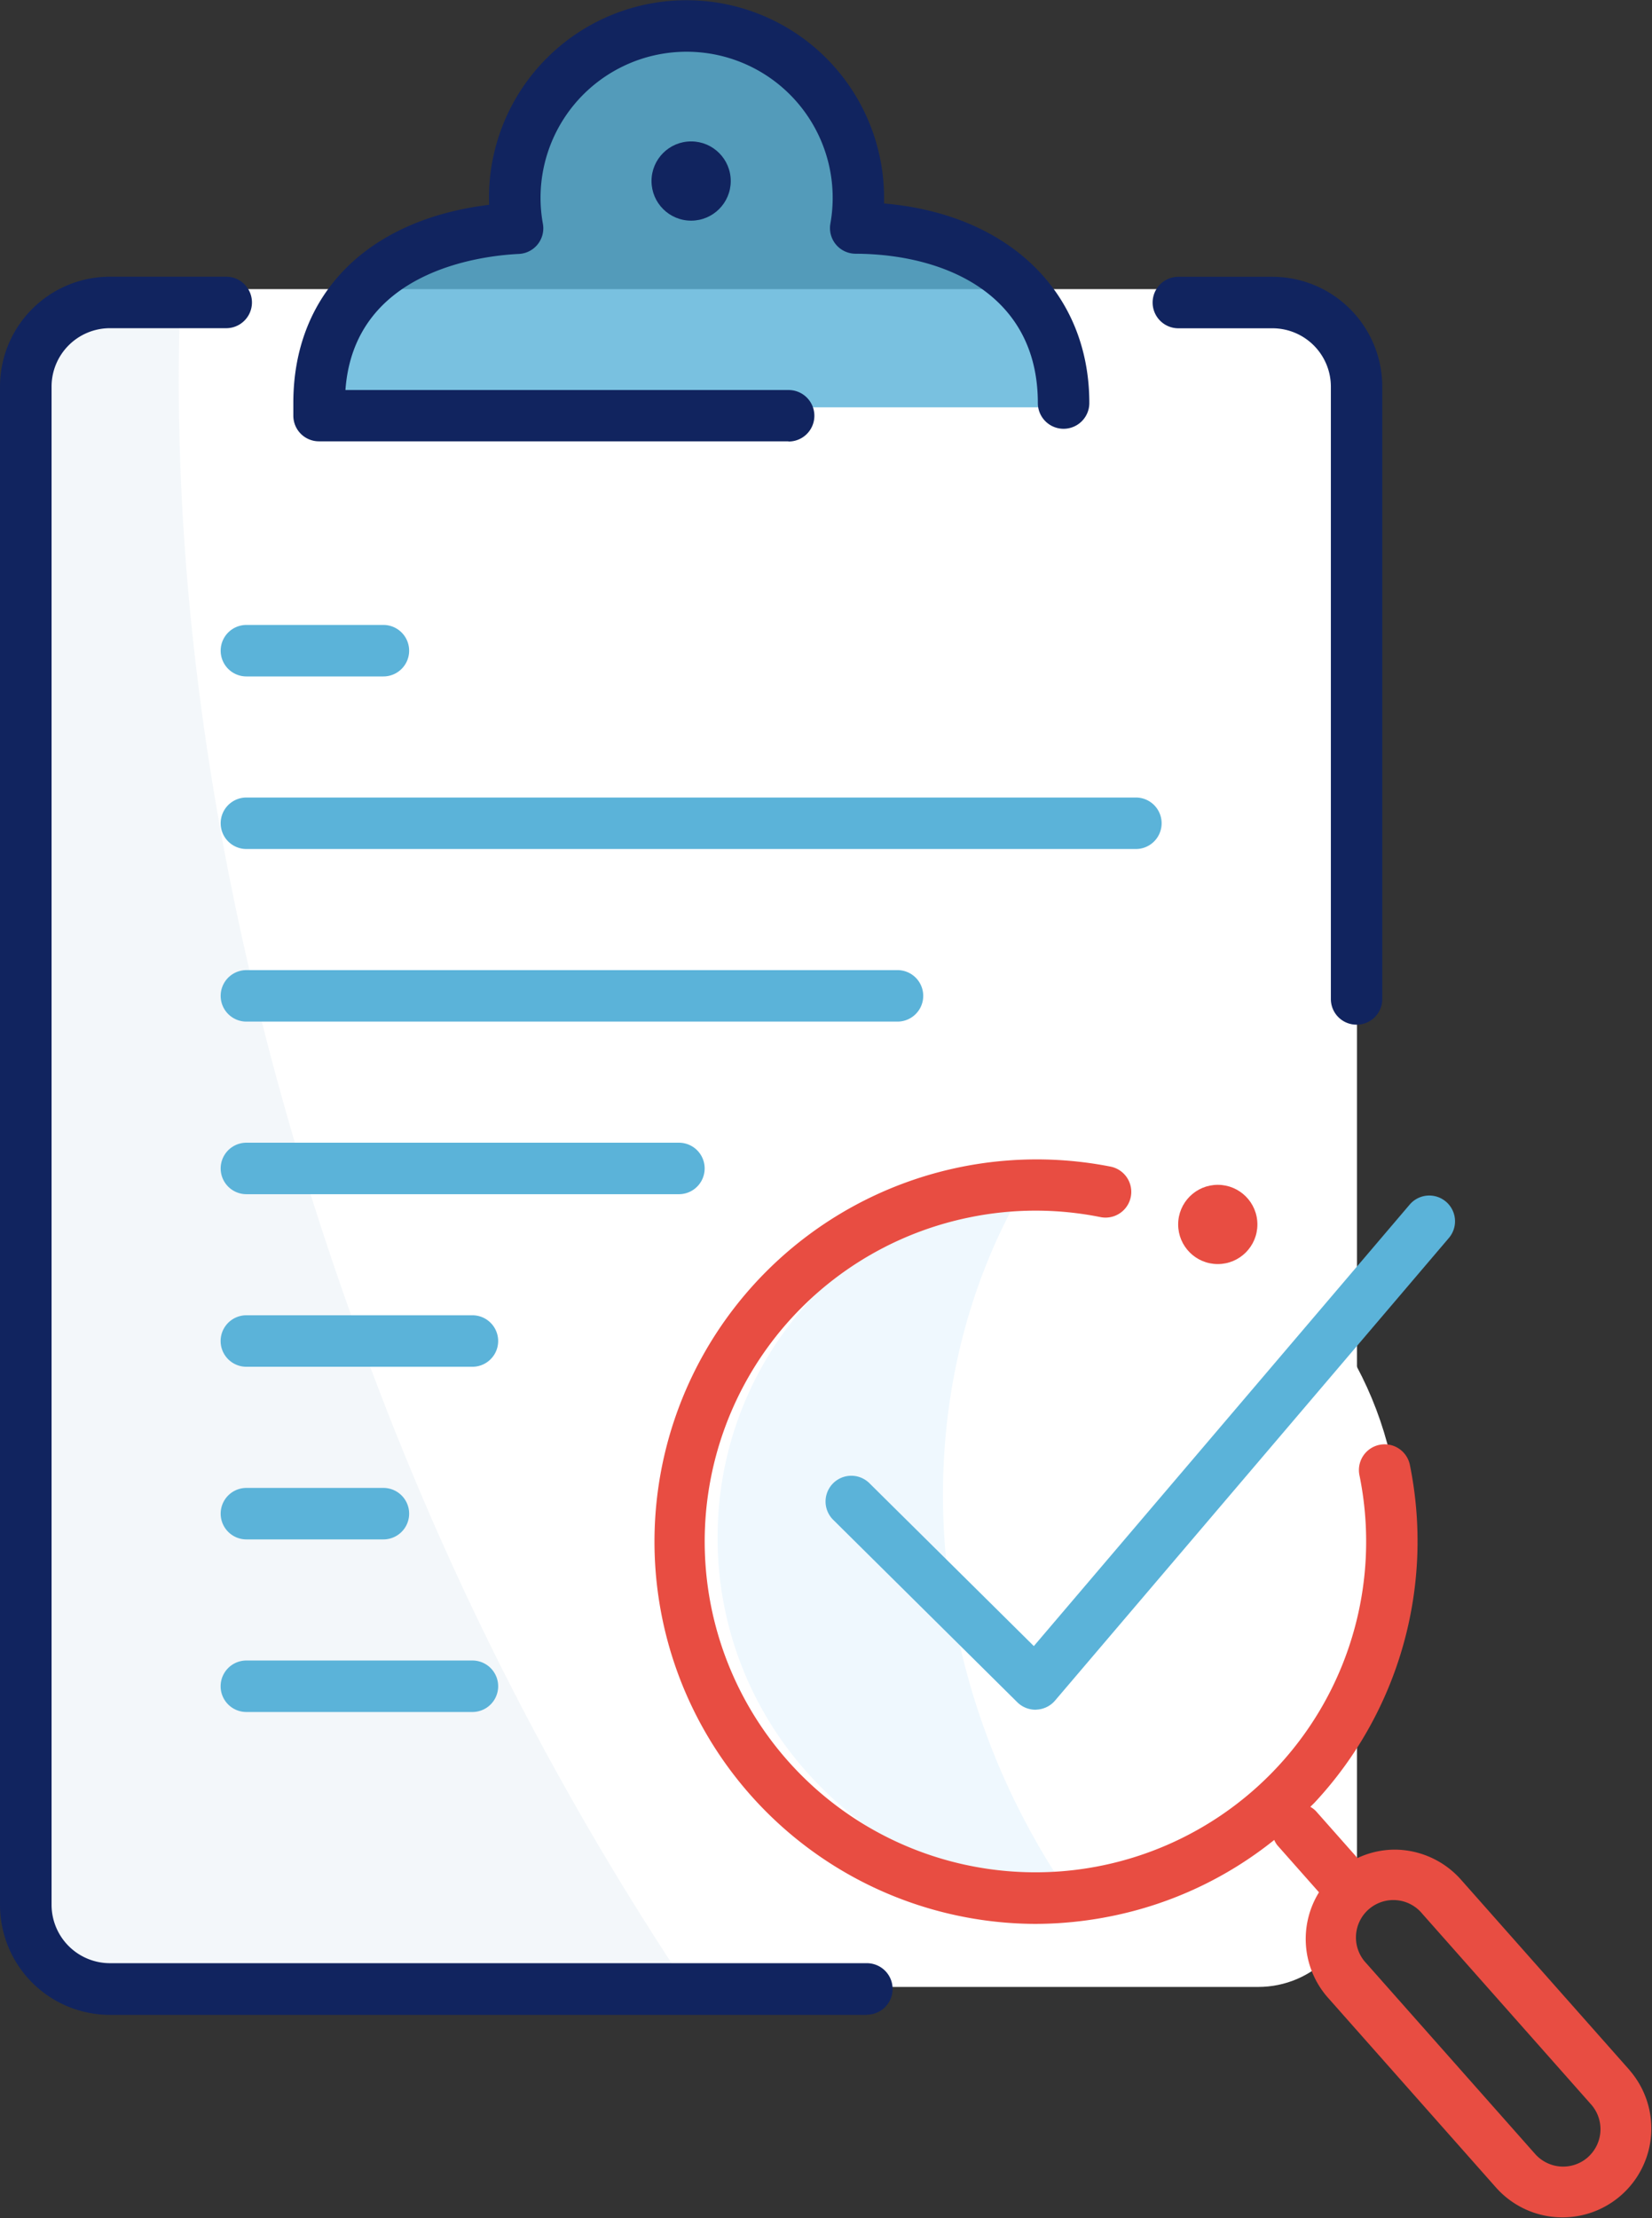
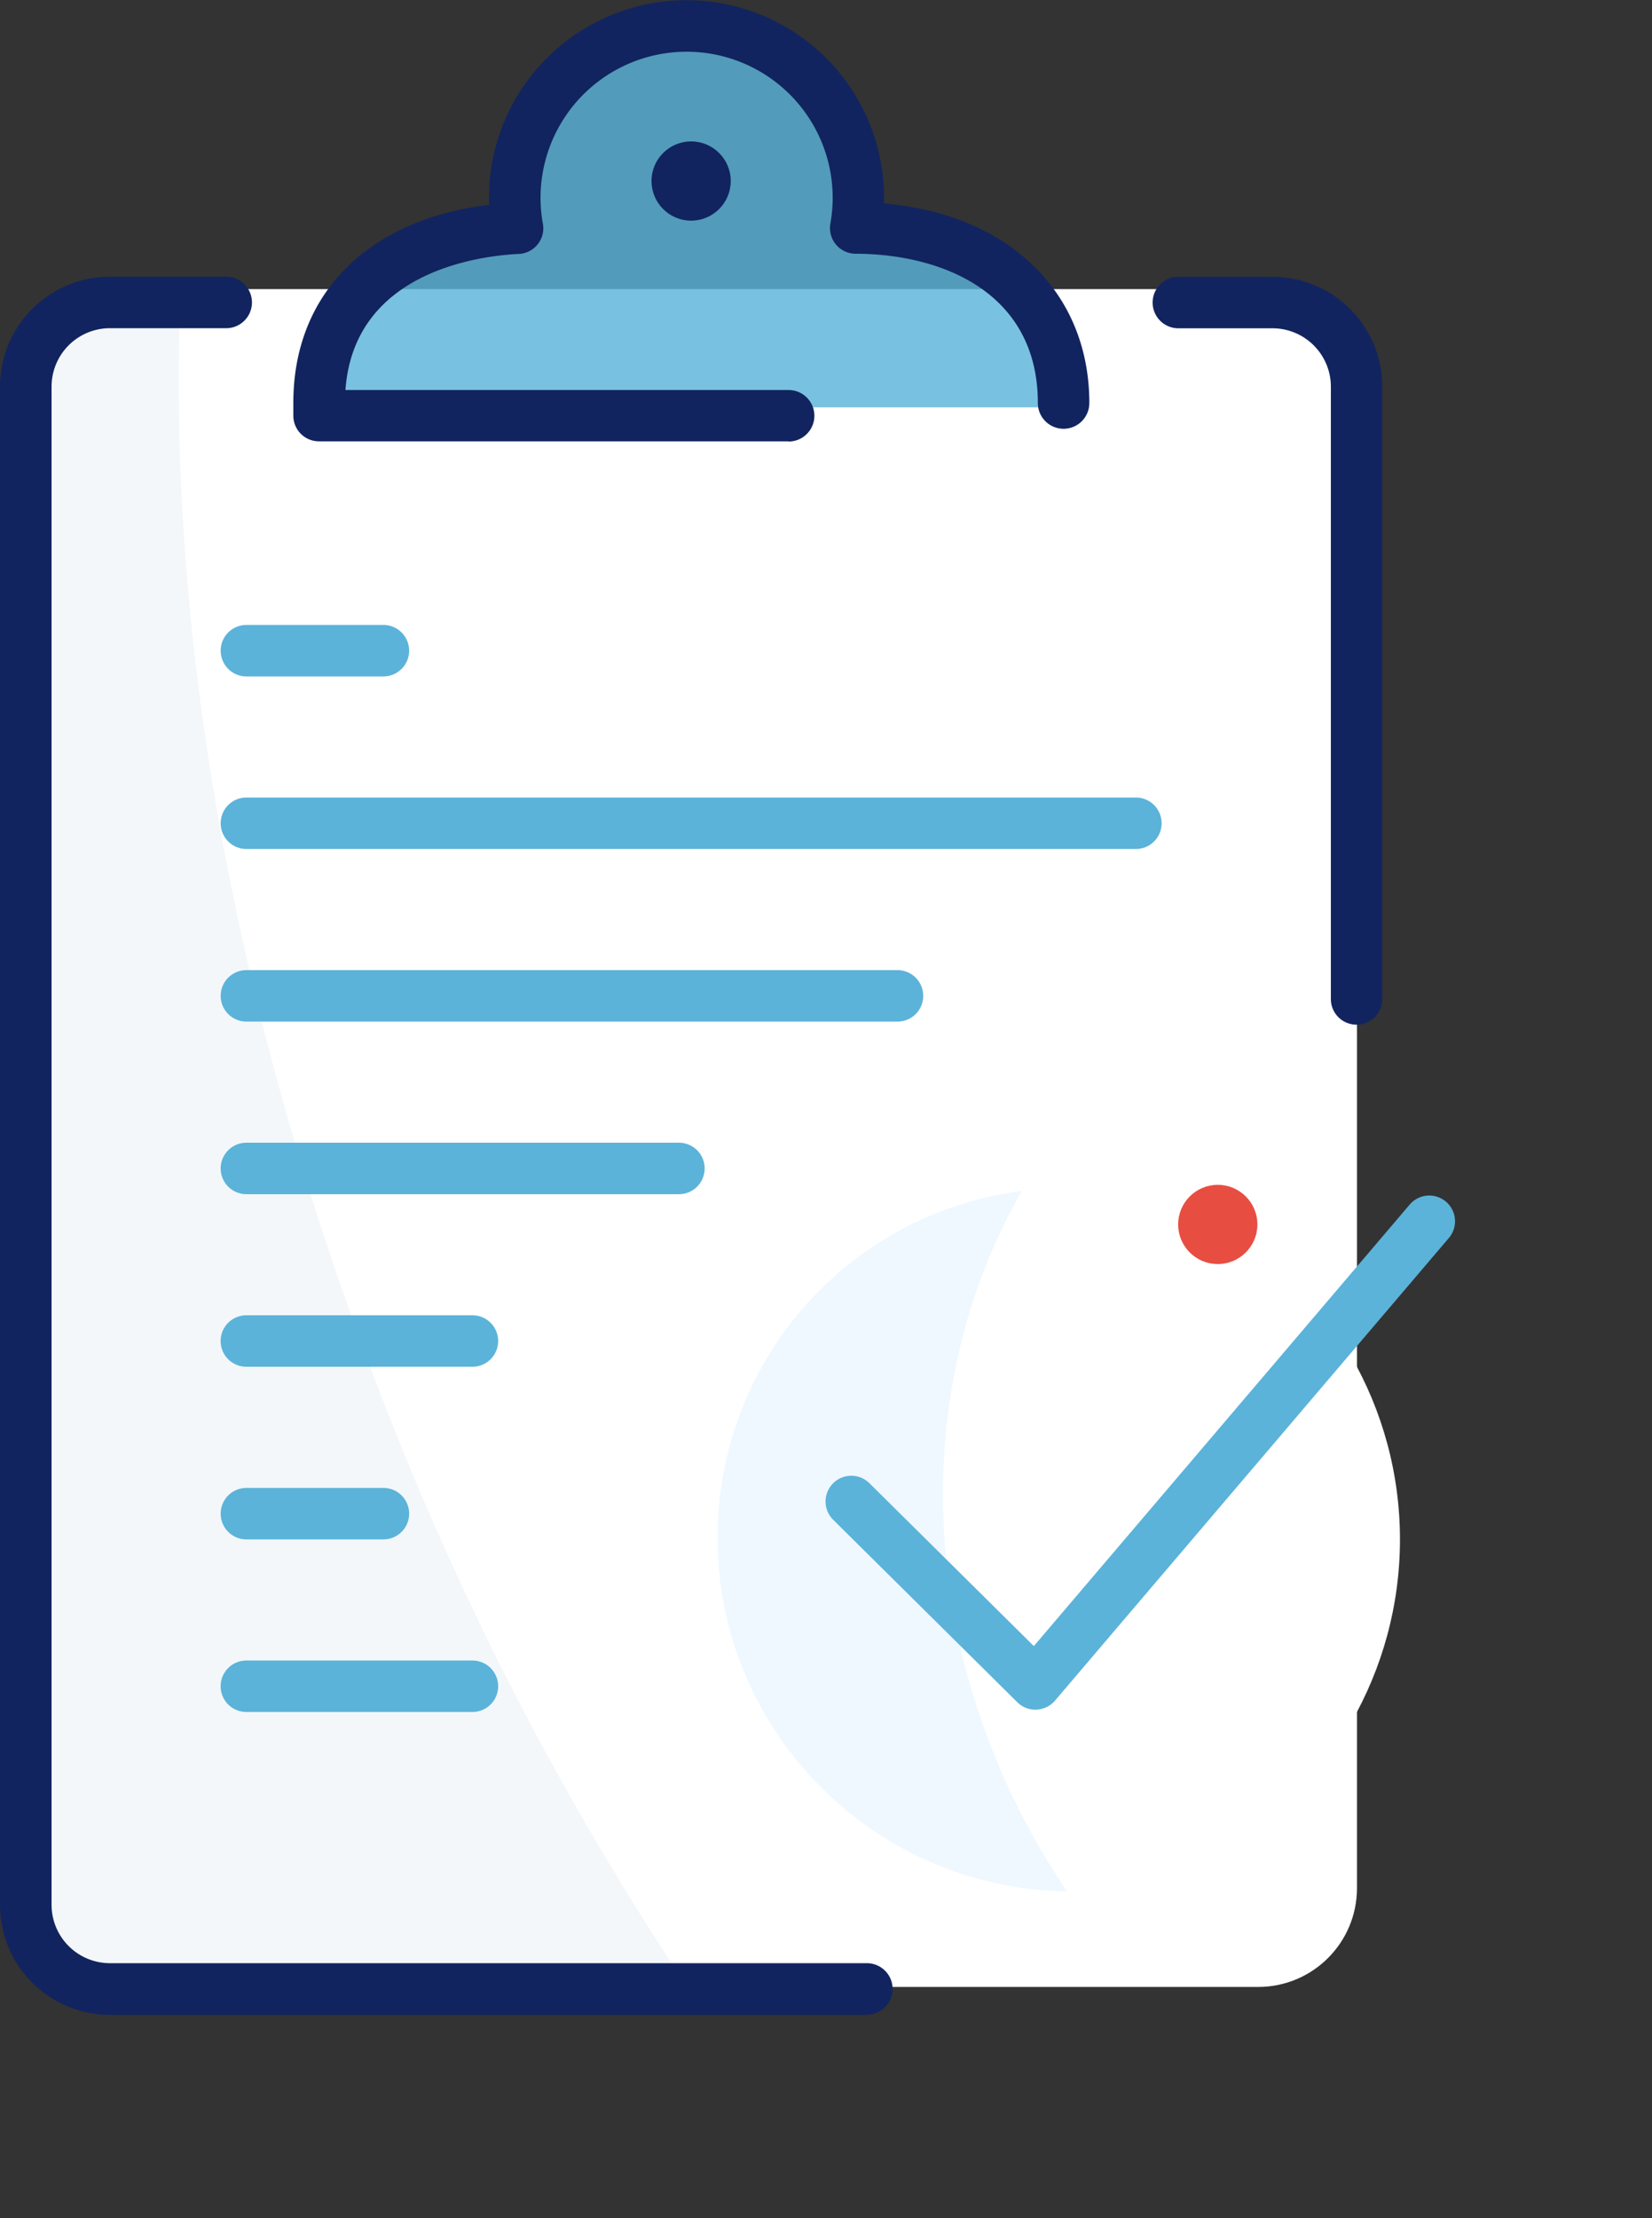
<svg xmlns="http://www.w3.org/2000/svg" width="70.889" height="95.163" viewBox="0 0 70.889 95.163">
  <rect x="0" y="0" width="70.889" height="95.163" fill="#333333" stroke="none" />
  <g data-name="Group 3390">
    <g data-name="1" transform="translate(.88 12.405)">
      <rect data-name="Rectangle 5104" width="57.349" height="72.843" rx="4.239" style="fill:#fff" />
    </g>
    <g data-name="2" transform="translate(.001)">
      <path data-name="Subtraction 76" d="M29.576 73.16H5a5.006 5.006 0 0 1-5-5V5a5.006 5.006 0 0 1 5-5h2.49c-.582 14.742 2.332 30.927 8.428 46.807a129.505 129.505 0 0 0 13.656 26.35z" transform="translate(.253 12.591)" style="fill:#d2e1ec;opacity:.26" />
      <path data-name="Path 5337" d="M395.682 252.928h31.465l-1.292-4.5-3.78-2.531-3.458-.978-1.657-5.591-3.068-2.19H409.5l-4.025 1.729-1.729 2.652v3.4l-3.051.863-3.729 2.646z" transform="translate(-381.549 -235.451)" style="opacity:.81;fill:#5bb3d9" />
      <circle data-name="Ellipse 385" cx="15.766" cy="15.766" r="15.766" transform="translate(28.541 50.281)" style="fill:#fff" />
      <path data-name="Path 5340" d="M444.407 280.755a1.1 1.1 0 0 1-1.1-1.1v-26.278a2.507 2.507 0 0 0-2.5-2.5h-4.044a1.1 1.1 0 0 1 0-2.209h4.037a4.718 4.718 0 0 1 4.713 4.713v26.269a1.1 1.1 0 0 1-1.106 1.105z" transform="translate(-386.199 -236.792)" style="fill:#11245f" />
      <path data-name="Path 5341" d="M416.885 323.238H384.4a4.718 4.718 0 0 1-4.713-4.713v-65.149a4.718 4.718 0 0 1 4.713-4.712h4.994a1.1 1.1 0 1 1 0 2.209H384.4a2.506 2.506 0 0 0-2.5 2.5v65.148a2.507 2.507 0 0 0 2.5 2.5h32.485a1.1 1.1 0 1 1 0 2.209z" transform="translate(-379.688 -236.792)" style="fill:#11245f" />
      <path data-name="Path 5342" d="M415.171 254.164H395.03a1.1 1.1 0 0 1-1.1-1.1v-.548c0-4.681 3.186-7.863 8.4-8.5 0-.1-.005-.2-.005-.3a8.477 8.477 0 1 1 16.954 0v.243c5.318.455 8.808 3.786 8.808 8.562a1.1 1.1 0 0 1-2.209 0c0-4.7-4.039-6.391-7.819-6.406a1.1 1.1 0 0 1-1.082-1.3 6.268 6.268 0 1 0-12.439-1.1 6.206 6.206 0 0 0 .1 1.109 1.1 1.1 0 0 1-1.033 1.3c-1.69.082-7.074.75-7.439 5.839h19.018a1.1 1.1 0 0 1 0 2.209z" transform="translate(-381.344 -235.229)" style="fill:#11245f" />
      <path data-name="Subtraction 75" d="M15.134 23.758a15.073 15.073 0 0 1-10.7-4.4A14.96 14.96 0 0 1 2.483.47C2.6.293 2.707.14 2.809 0c3.032 9.855 12.18 17.343 23.3 19.078a15.308 15.308 0 0 1-2.667 2.214 15.134 15.134 0 0 1-8.308 2.466z" transform="rotate(46.99 -35.444 72.75)" style="fill:#eff8fe" />
-       <path data-name="Path 5344" d="m453.309 330.6-7.242-8.18a3.82 3.82 0 0 0-2.856-1.286 3.789 3.789 0 0 0-1.583.361l-1.788-2.019a1.055 1.055 0 0 0-.235-.178c.066-.069.137-.131.2-.2a16.443 16.443 0 0 0 4.071-14.471 1.1 1.1 0 0 0-2.164.443 14.192 14.192 0 1 1-16.748-11.059 14.087 14.087 0 0 1 5.635-.015 1.1 1.1 0 1 0 .435-2.166 16.4 16.4 0 1 0-3.26 32.49 16.553 16.553 0 0 0 3.321-.338 16.3 16.3 0 0 0 6.96-3.263 1.084 1.084 0 0 0 .13.223l1.791 2.023a3.805 3.805 0 0 0 .379 4.515l7.242 8.179a3.814 3.814 0 0 0 5.711-5.056zm-1.792 3.73a1.606 1.606 0 0 1-2.266-.138l-7.242-8.179a1.605 1.605 0 1 1 2.4-2.128l7.242 8.179a1.605 1.605 0 0 1-.134 2.264z" transform="translate(-383.378 -241.777)" style="fill:#e84d42" />
      <circle data-name="Ellipse 386" cx="1.7" cy="1.7" r="1.7" transform="translate(50.555 50.834)" style="fill:#e84d42" />
      <path data-name="Path 5345" d="M428.782 315.337a1.109 1.109 0 0 1-.778-.32l-7.913-7.84a1.105 1.105 0 0 1 1.555-1.57l7.067 7 16.128-18.942a1.1 1.1 0 1 1 1.682 1.432l-16.9 19.848a1.106 1.106 0 0 1-.794.388z" transform="translate(-384.351 -241.983)" style="fill:#5bb3d9" />
      <path data-name="Path 5346" d="M401.206 318.062h-9.7a1.1 1.1 0 1 1 0-2.209h9.7a1.1 1.1 0 1 1 0 2.209z" transform="translate(-380.935 -244.61)" style="fill:#5bb3d9" />
      <path data-name="Path 5347" d="M401.206 301.3h-9.7a1.1 1.1 0 1 1 0-2.209h9.7a1.1 1.1 0 1 1 0 2.209z" transform="translate(-380.935 -242.66)" style="fill:#5bb3d9" />
      <path data-name="Path 5348" d="M410.067 292.921h-18.559a1.1 1.1 0 1 1 0-2.209h18.559a1.1 1.1 0 1 1 0 2.209z" transform="translate(-380.935 -241.685)" style="fill:#5bb3d9" />
      <path data-name="Path 5349" d="M419.446 284.541h-27.938a1.1 1.1 0 1 1 0-2.209h27.938a1.1 1.1 0 0 1 0 2.209z" transform="translate(-380.935 -240.71)" style="fill:#5bb3d9" />
      <path data-name="Path 5350" d="M429.676 276.161h-38.168a1.1 1.1 0 1 1 0-2.209h38.168a1.1 1.1 0 0 1 0 2.209z" transform="translate(-380.935 -239.735)" style="fill:#5bb3d9" />
      <path data-name="Path 5351" d="M397.386 309.682h-5.878a1.1 1.1 0 1 1 0-2.209h5.878a1.1 1.1 0 1 1 0 2.209z" transform="translate(-380.935 -243.635)" style="fill:#5bb3d9" />
      <path data-name="Path 5352" d="M397.386 267.781h-5.878a1.1 1.1 0 1 1 0-2.209h5.878a1.1 1.1 0 1 1 0 2.209z" transform="translate(-380.935 -238.759)" style="fill:#5bb3d9" />
      <circle data-name="Ellipse 387" cx="1.7" cy="1.7" r="1.7" transform="translate(27.956 6.067)" style="fill:#11245f" />
    </g>
  </g>
</svg>